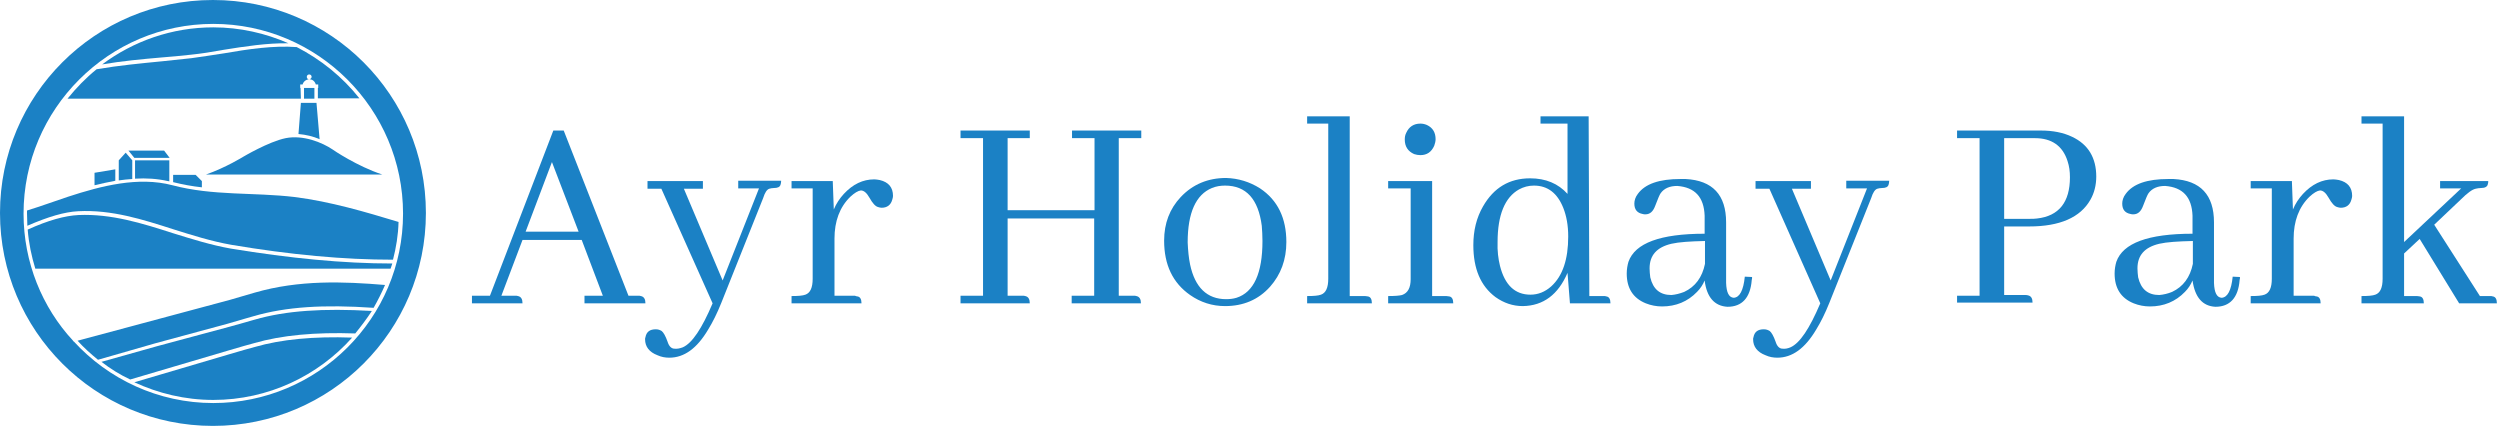
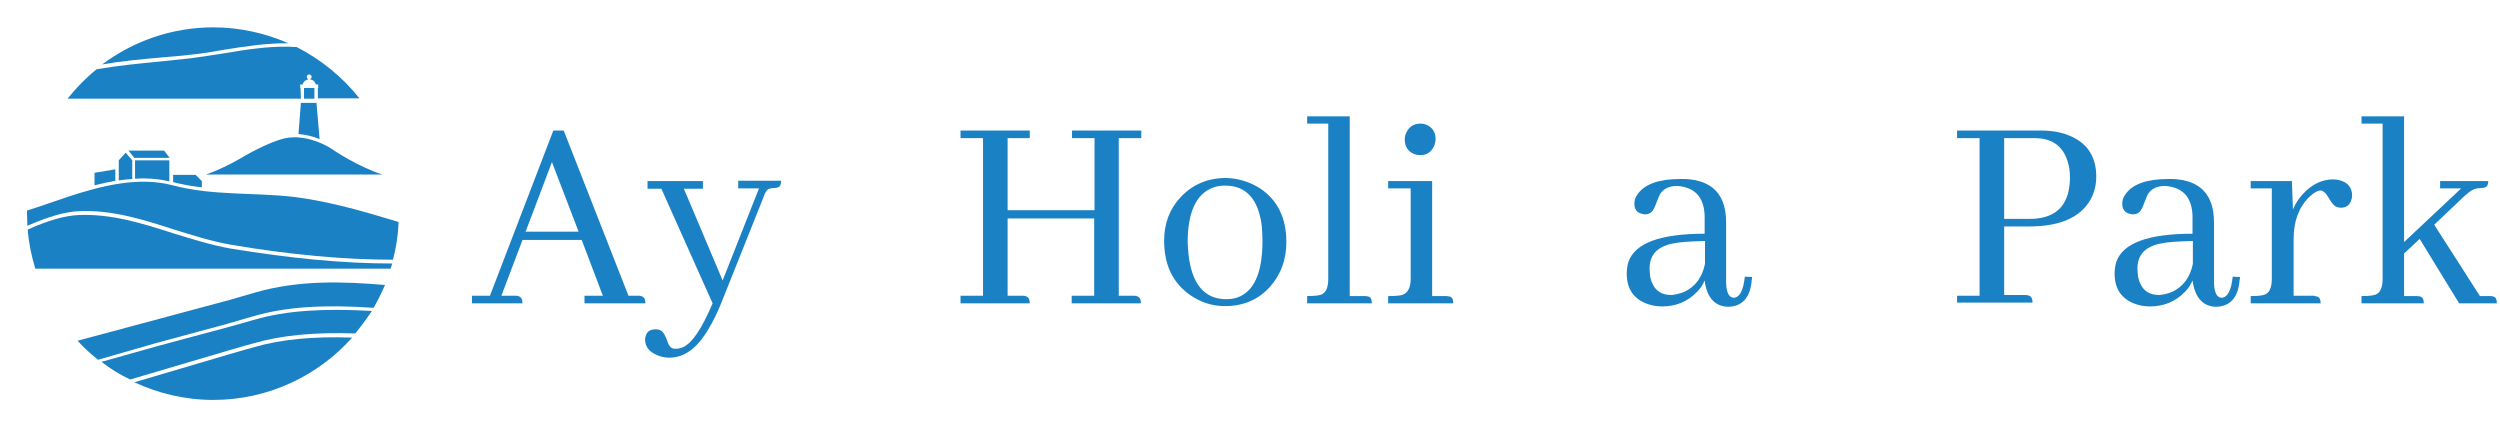
<svg xmlns="http://www.w3.org/2000/svg" width="722px" height="123px" viewBox="0 0 722 123" version="1.1">
  <g id="Page-1" stroke="none" stroke-width="1" fill="none" fill-rule="evenodd">
    <g id="ayr_logo" fill="#1B81C5" fill-rule="nonzero">
      <g id="Group" transform="translate(136.3, 33.6)">
        <path d="M32.5,54 L32.5,51.8 L37.8,51.8 L31.7,35.7 L14.6,35.7 L8.5,51.8 L12.5,51.8 C12.8,51.8 13,51.8 13.3,51.9 C14.2,52.1 14.6,52.8 14.6,54 L2.84217094e-14,54 L2.84217094e-14,51.8 L5.2,51.8 L23.5,4.1 L26.5,4.1 L45.2,51.8 L48,51.8 C48.3,51.8 48.5,51.8 48.8,51.9 C49.7,52.1 50.1,52.8 50.1,54 L32.5,54 L32.5,54 Z M23.1,13.2 L15.5,33.3 L30.8,33.3 L23.1,13.2 Z" id="Shape" />
        <path d="M60.9,66.7 C63.6,65.5 66.4,61.3 69.5,54 L54.7,20.9 L50.7,20.9 L50.7,18.7 L66.7,18.7 L66.7,20.9 L61.2,20.9 L72.4,47.4 L82.9,20.8 L76.9,20.8 L76.9,18.6 L89.3,18.6 C89.3,19.1 89.2,19.5 89.1,19.8 C88.9,20.4 88.3,20.7 87.2,20.7 C86.7,20.7 86.3,20.8 85.9,20.9 C85.2,21.1 84.6,22 84.1,23.6 L72,53.9 C70.8,56.9 69.5,59.5 68.2,61.6 C65,67 61.3,69.7 57,69.7 C55.8,69.7 54.7,69.5 53.6,69 C51.2,68.1 50,66.5 50,64.4 C50,64.2 50,64 50.1,63.8 C50.4,62.2 51.4,61.5 53.1,61.5 C53.8,61.5 54.3,61.7 54.8,62 C55.3,62.4 55.9,63.4 56.5,65.1 C56.9,66.4 57.6,67.1 58.5,67.1 C59.3,67.2 60.1,67 60.9,66.7 Z" id="Path" />
-         <path d="M111.3,52 C112.1,52.1 112.5,52.8 112.5,54 L92.3,54 L92.3,51.9 C94.2,51.9 95.5,51.8 96.3,51.5 C97.7,51 98.4,49.5 98.4,46.9 L98.4,20.8 L92.3,20.8 L92.3,18.7 L104.2,18.7 L104.5,26.9 C105.2,25.2 106.2,23.7 107.4,22.4 C110,19.6 112.9,18.2 116.2,18.2 C116.7,18.2 117.2,18.3 117.8,18.4 C120.3,19 121.6,20.5 121.6,23 C121.6,23.3 121.5,23.7 121.4,24 C121,25.6 119.9,26.4 118.3,26.4 C118,26.4 117.6,26.3 117.3,26.2 C116.5,26 115.7,25.1 114.8,23.5 C114,22.1 113.2,21.4 112.3,21.4 C111.5,21.5 110.5,22.1 109.3,23.2 C106.2,26.2 104.7,30.3 104.7,35.3 L104.7,51.8 L110.6,51.8 C110.8,51.9 111.1,52 111.3,52 Z" id="Path" />
        <path d="M141.1,54 L141.1,51.8 L147.6,51.8 L147.6,6.3 L141.1,6.3 L141.1,4.1 L161.1,4.1 L161.1,6.3 L154.7,6.3 L154.7,27.1 L179.8,27.1 L179.8,6.3 L173.3,6.3 L173.3,4.1 L193.3,4.1 L193.3,6.3 L186.8,6.3 L186.8,51.8 L191.1,51.8 C191.4,51.8 191.6,51.8 191.9,51.9 C192.8,52.1 193.2,52.8 193.2,54 L173.2,54 L173.2,51.8 L179.7,51.8 L179.7,29.5 L154.7,29.5 L154.7,51.8 L159,51.8 C159.3,51.8 159.5,51.8 159.8,51.9 C160.7,52.1 161.1,52.8 161.1,54 L141.1,54 Z" id="Path" />
        <path d="M227.6,20.8 C232.7,24.2 235.2,29.4 235.2,36.3 C235.2,41.4 233.6,45.7 230.5,49.2 C227.1,53 222.7,54.8 217.5,54.8 C213.8,54.8 210.4,53.7 207.4,51.6 C202.4,48.1 199.9,42.9 199.9,35.9 C199.9,30.9 201.5,26.7 204.7,23.3 C208.2,19.6 212.6,17.8 217.8,17.8 C221.3,17.9 224.6,18.9 227.6,20.8 Z M207.4,42.8 C208.8,49.4 212.3,52.8 217.8,52.8 C218.8,52.8 219.8,52.7 220.8,52.4 C225.8,50.8 228.3,45.3 228.3,36 C228.3,34.4 228.2,32.9 228.1,31.6 C227.1,23.9 223.6,20 217.5,20 C216.2,20 214.9,20.2 213.7,20.7 C209.1,22.6 206.7,27.8 206.7,36.4 C206.8,38.7 207,40.9 207.4,42.8 Z" id="Shape" />
        <path d="M258.7,52 C259.5,52.1 259.9,52.8 259.9,54 L241.2,54 L241.2,51.9 C243.1,51.9 244.4,51.8 245.2,51.5 C246.6,51 247.3,49.5 247.3,46.9 L247.3,2.1 L241.2,2.1 L241.2,7.10542736e-15 L253.5,7.10542736e-15 L253.5,51.9 L257.9,51.9 C258.2,51.9 258.5,52 258.7,52 Z" id="Path" />
        <path d="M282.2,52 C283,52.1 283.4,52.8 283.4,54 L264.6,54 L264.6,51.9 C266.5,51.9 267.8,51.8 268.6,51.6 C270.3,51 271.1,49.5 271.1,47 L271.1,20.8 L264.6,20.8 L264.6,18.7 L277.3,18.7 L277.3,51.9 L281.4,51.9 C281.6,51.9 281.9,52 282.2,52 Z M277.9,8.5 C277.1,10.3 275.8,11.2 273.9,11.2 C273.3,11.2 272.7,11.1 272.1,10.9 C270.3,10.1 269.4,8.7 269.4,6.7 C269.4,6 269.5,5.4 269.8,4.8 C270.6,3 272,2.1 273.9,2.1 C274.5,2.1 275.1,2.2 275.8,2.5 C277.5,3.3 278.3,4.7 278.3,6.6 C278.3,7.3 278.1,7.9 277.9,8.5 Z" id="Shape" />
-         <path d="M316.4,45.2 C313.7,51.5 309.4,54.7 303.5,54.8 C300.6,54.8 298,53.9 295.6,52.2 C291.3,49 289.2,44 289.2,37.2 C289.2,33 290.1,29.3 292,26 C295.1,20.6 299.6,17.9 305.6,17.9 C310.1,17.9 313.7,19.4 316.4,22.4 L316.4,2.1 L308.6,2.1 L308.6,7.10542736e-15 L322.5,7.10542736e-15 L322.7,51.9 L326.8,51.9 C327.1,51.9 327.4,51.9 327.6,52 C328.4,52.1 328.8,52.8 328.8,54 L317.1,54 L316.4,45.2 Z M296.9,43.2 C298.3,48.7 301.2,51.5 305.7,51.5 C307.9,51.5 309.9,50.7 311.7,49.1 C315,46.1 316.6,41.3 316.6,34.7 C316.6,31.5 316.1,28.8 315.2,26.5 C313.5,22.2 310.7,20 306.7,20 C305.1,20 303.7,20.4 302.4,21.1 C298.3,23.4 296.2,28.5 296.2,36.3 C296.1,38.8 296.4,41.2 296.9,43.2 Z" id="Shape" />
        <path d="M356,47.4 C355.5,48.6 354.8,49.7 353.8,50.7 C351.1,53.5 347.7,54.9 343.7,54.9 C342.1,54.9 340.5,54.6 339,54 C335.3,52.5 333.5,49.6 333.5,45.4 C333.5,44.2 333.7,43 334,42 C335.9,36.6 343.2,33.9 356,33.9 L356,28.7 C355.8,23.3 353.2,20.5 348.1,20.1 C345.9,20.1 344.3,20.8 343.3,22.2 C343,22.6 342.5,23.8 341.7,25.9 C341.1,27.5 340.2,28.3 338.9,28.3 C338.6,28.3 338.4,28.3 338.1,28.2 C336.5,27.9 335.7,26.9 335.7,25.2 C335.7,24.3 336,23.3 336.7,22.4 C338.8,19.5 342.9,18.1 349,18.1 C349.5,18.1 350,18.1 350.5,18.1 C358.3,18.5 362.2,22.7 362.2,30.6 L362.2,48.1 C362.3,50.9 363,52.3 364.4,52.4 C366.1,52.3 367.2,50.3 367.6,46.3 L369.7,46.4 C369.7,46.7 369.7,47 369.6,47.3 C369.2,52.4 366.8,55 362.6,55 C358.9,54.8 356.6,52.3 356,47.4 Z M350.1,50.7 C353.3,49.2 355.3,46.5 356.1,42.6 L356.1,36 C351.8,36.1 348.6,36.3 346.4,36.8 C342.2,37.8 340.1,40.1 340.1,43.9 C340.1,44.8 340.2,45.7 340.3,46.5 C341.1,49.9 343.1,51.6 346.4,51.6 C347.6,51.5 348.8,51.2 350.1,50.7 Z" id="Shape" />
-         <path d="M380.8,66.7 C383.5,65.5 386.3,61.3 389.4,54 L374.7,20.9 L370.7,20.9 L370.7,18.7 L386.7,18.7 L386.7,20.9 L381.2,20.9 L392.4,47.4 L402.9,20.8 L396.9,20.8 L396.9,18.6 L409.3,18.6 C409.3,19.1 409.2,19.5 409.1,19.8 C408.9,20.4 408.3,20.7 407.2,20.7 C406.7,20.7 406.3,20.8 405.9,20.9 C405.2,21.1 404.6,22 404.1,23.6 L392,53.9 C390.8,56.9 389.5,59.5 388.2,61.6 C385,67 381.3,69.7 377,69.7 C375.8,69.7 374.7,69.5 373.6,69 C371.2,68.1 370,66.5 370,64.4 C370,64.2 370,64 370.1,63.8 C370.4,62.2 371.4,61.5 373.1,61.5 C373.8,61.5 374.3,61.7 374.8,62 C375.3,62.4 375.9,63.4 376.5,65.1 C376.9,66.4 377.6,67.1 378.5,67.1 C379.3,67.2 380.1,67 380.8,66.7 Z" id="Path" />
        <path d="M428.9,54 L428.9,51.8 L435.4,51.8 L435.4,6.3 L428.9,6.3 L428.9,4.1 L453.1,4.1 C456.6,4.1 459.6,4.7 462.1,5.9 C466.8,8.1 469.1,12 469.1,17.4 C469.1,19.9 468.5,22.2 467.4,24.1 C464.5,29.2 458.6,31.8 449.7,31.8 L442.5,31.8 L442.5,51.6 L448.6,51.6 C448.9,51.6 449.1,51.6 449.4,51.7 C450.3,51.9 450.7,52.6 450.7,53.8 L428.9,53.8 L428.9,54 Z M442.5,6.3 L442.5,29.6 L450,29.6 C450.7,29.6 451.3,29.6 452,29.5 C458.3,28.8 461.5,24.8 461.5,17.6 C461.5,15.9 461.3,14.4 460.8,12.9 C459.4,8.5 456.2,6.3 451.4,6.3 L442.5,6.3 Z" id="Shape" />
        <path d="M496.9,47.4 C496.4,48.6 495.7,49.7 494.7,50.7 C492,53.5 488.6,54.9 484.6,54.9 C483,54.9 481.4,54.6 479.9,54 C476.2,52.5 474.4,49.6 474.4,45.4 C474.4,44.2 474.6,43 474.9,42 C476.8,36.6 484.1,33.9 496.9,33.9 L496.9,28.7 C496.7,23.3 494.1,20.5 489,20.1 C486.8,20.1 485.2,20.8 484.2,22.2 C483.9,22.6 483.4,23.8 482.6,25.9 C482,27.5 481.1,28.3 479.8,28.3 C479.5,28.3 479.3,28.3 479,28.2 C477.4,27.9 476.6,26.9 476.6,25.2 C476.6,24.3 476.9,23.3 477.6,22.4 C479.7,19.5 483.8,18.1 489.9,18.1 C490.4,18.1 490.9,18.1 491.4,18.1 C499.2,18.5 503.1,22.7 503.1,30.6 L503.1,48.1 C503.2,50.9 503.9,52.3 505.3,52.4 C507,52.3 508.1,50.3 508.5,46.3 L510.6,46.4 C510.6,46.7 510.6,47 510.5,47.3 C510.1,52.4 507.7,55 503.5,55 C499.8,54.8 497.6,52.3 496.9,47.4 Z M491,50.7 C494.2,49.2 496.2,46.5 497,42.6 L497,36 C492.7,36.1 489.5,36.3 487.3,36.8 C483.1,37.8 481,40.1 481,43.9 C481,44.8 481.1,45.7 481.2,46.5 C482,49.9 484,51.6 487.3,51.6 C488.5,51.5 489.8,51.2 491,50.7 Z" id="Shape" />
        <path d="M532.7,52 C533.5,52.1 533.9,52.8 533.9,54 L513.7,54 L513.7,51.9 C515.6,51.9 516.9,51.8 517.7,51.5 C519.1,51 519.8,49.5 519.8,46.9 L519.8,20.8 L513.7,20.8 L513.7,18.7 L525.6,18.7 L525.9,26.9 C526.6,25.2 527.6,23.7 528.8,22.4 C531.4,19.6 534.3,18.2 537.6,18.2 C538.1,18.2 538.6,18.3 539.2,18.4 C541.7,19 543,20.5 543,23 C543,23.3 542.9,23.7 542.8,24 C542.4,25.6 541.3,26.4 539.7,26.4 C539.4,26.4 539,26.3 538.7,26.2 C537.9,26 537.1,25.1 536.2,23.5 C535.4,22.1 534.6,21.4 533.7,21.4 C532.9,21.5 531.9,22.1 530.7,23.2 C527.6,26.2 526.1,30.3 526.1,35.3 L526.1,51.8 L532,51.8 C532.2,51.9 532.4,52 532.7,52 Z" id="Path" />
        <path d="M562.5,52 C563.3,52.1 563.7,52.8 563.7,54 L545.7,54 L545.7,51.9 C547.6,51.9 548.9,51.8 549.7,51.5 C551.1,51 551.8,49.5 551.8,46.9 L551.8,2.1 L545.7,2.1 L545.7,7.10542736e-15 L558,7.10542736e-15 L558,36.3 L574.5,20.8 L568.4,20.8 L568.4,18.7 L582.3,18.7 C582.3,19 582.3,19.3 582.2,19.5 C582.1,20.3 581.4,20.7 580.2,20.7 C579.7,20.7 579.2,20.8 578.7,20.9 C577.7,21.1 576.3,22.1 574.4,24 L566.7,31.3 L579.9,51.9 L582.8,51.9 C583.1,51.9 583.4,51.9 583.6,52 C584.4,52.1 584.8,52.8 584.8,54 L573.9,54 L562.5,35.4 L558,39.6 L558,51.9 L561.7,51.9 C562,51.9 562.3,52 562.5,52 Z" id="Path" />
      </g>
      <g id="Group">
        <path d="M86.8,25.4 L86.7,25.4 L86.7,24.4 L87.4,24.4 C87.6,23.6 88.3,23 89.2,22.9 C88.9,22.9 88.6,22.6 88.6,22.2 C88.6,21.8 88.9,21.5 89.3,21.5 C89.7,21.5 90,21.8 90,22.2 C90,22.5 89.7,22.8 89.4,22.9 C90.3,22.9 91,23.6 91.2,24.4 L91.9,24.4 L91.9,25.4 L91.8,25.4 L91.8,28.4 L103.8,28.4 C98.9,22.2 92.7,17.2 85.7,13.6 C79,13.1 71.6,14.2 64.7,15.4 C61.4,15.9 58.3,16.4 55.3,16.8 C52.5,17.1 49.6,17.4 46.8,17.7 C40.7,18.3 34.3,18.9 27.9,20 C24.8,22.5 22,25.4 19.5,28.5 L86.9,28.5 L86.8,25.4 Z" id="Path" />
        <path d="M50,52.6 C52.8,53.3 55.5,53.8 58.3,54.1 L58.3,52.3 L56.5,50.5 L50,50.5 L50,52.6 Z" id="Path" />
        <polygon id="Path" points="47.4 43.5 37.1 43.5 38.8 45.6 49 45.6" />
        <path d="M55.1,15.8 C58.1,15.5 61.2,15 64.5,14.4 C70.7,13.4 77.2,12.4 83.3,12.5 C76.7,9.6 69.3,7.9 61.6,7.9 C49.6,7.9 38.5,11.9 29.5,18.6 C35.4,17.6 40.9,17.1 46.6,16.6 C49.4,16.4 52.3,16.1 55.1,15.8 Z" id="Path" />
        <path d="M48.5,52.3 C48.6,52.3 48.8,52.3 48.9,52.4 L48.9,46.3 L39,46.3 L39,51.6 C42.2,51.4 45.4,51.6 48.5,52.3 Z" id="Path" />
        <path d="M86.2,38.7 C88.4,38.9 90.5,39.4 92.3,40.2 L91.4,29.7 L89.2,29.7 L89.1,29.7 L86.9,29.7 L86.2,38.7 Z" id="Path" />
        <polygon id="Path" points="90.8 25.4 87.8 25.4 87.8 28.5 90.8 28.5" />
        <path d="M82.5,39.9 C77.6,40.9 70.2,45.3 70.2,45.3 C70.2,45.3 65.2,48.4 59.5,50.4 L110.4,50.4 C103.1,48 96.2,43.3 96.1,43.2 C93,41.1 87.5,38.9 82.5,39.9 Z" id="Path" />
-         <path d="M61.5,0 C27.5,0 0,27.5 0,61.5 C0,95.5 27.5,123 61.5,123 C95.5,123 123,95.5 123,61.5 C123,27.5 95.5,0 61.5,0 Z M61.6,116.4 C45.7,116.4 31.3,109.5 21.3,98.6 L21.2,98.6 L21.1,98.4 C12.2,88.8 6.8,75.8 6.8,61.7 C6.8,31.5 31.4,6.9 61.6,6.9 C91.8,6.9 116.4,31.5 116.4,61.7 C116.4,91.9 91.8,116.4 61.6,116.4 Z" id="Shape" />
        <path d="M49.8,67.3 C41.1,64.5 32.2,61.7 22.7,62.1 C18.7,62.3 14,63.6 8,66.3 C8.3,70.2 9.1,74 10.2,77.6 L112.8,77.6 C113,77.1 113.1,76.6 113.3,76.1 C99.1,76.1 83.8,74.6 66.7,71.8 C61,70.8 55.3,69 49.8,67.3 Z" id="Path" />
        <path d="M85.1,56.9 C73.3,55.5 61.5,56.6 49.8,53.5 C39.9,50.9 29.2,53.7 19.7,56.8 C15.5,58.2 12,59.5 7.8,60.8 C7.8,61.1 7.8,61.3 7.8,61.6 C7.8,62.8 7.9,64 7.9,65.2 C13.9,62.6 18.6,61.2 22.6,61 C32.2,60.5 41.3,63.4 50,66.2 C55.4,67.9 61.1,69.7 66.8,70.7 C84,73.6 99.3,75 113.5,75 C114.4,71.5 115,67.9 115.1,64.1 C105.5,61.2 95.4,58.2 85.1,56.9 Z" id="Path" />
        <path d="M73.6,84.5 L73.6,84.5 C73.2,84.6 71.9,85 66.4,86.6 L66.4,86.6 L22.4,98.4 C24.2,100.4 26.2,102.2 28.3,103.9 L45,99.1 L65.7,93.5 L65.7,93.5 L70.5,92.1 C72.3,91.6 73.3,91.3 73.3,91.3 C82.6,88.6 93.5,87.9 107.9,88.9 C109.1,86.8 110.2,84.6 111.2,82.3 C99.2,81.3 86.4,80.8 73.6,84.5 Z" id="Path" />
        <path d="M33.3,52.2 L33.3,48.9 L27.3,49.9 L27.3,53.5 C29.3,53 31.3,52.6 33.3,52.2 Z" id="Path" />
        <path d="M34.3,46.3 L34.3,52.1 C35.6,51.9 36.9,51.8 38.2,51.7 L38.2,46.3 L36.3,44.1 L34.3,46.3 Z" id="Path" />
        <path d="M73.6,92.3 L73.6,92.3 C73.4,92.4 72.7,92.5 70.8,93.1 L66.5,94.3 L66.5,94.3 L45.3,100 L29.3,104.5 C31.9,106.5 34.6,108.2 37.6,109.6 L65.7,101.3 L70.5,99.9 C72.3,99.4 73.3,99.1 73.4,99.1 C81.3,96.8 91.1,95.9 102.6,96.3 L102.6,96.3 C104.3,94.2 105.9,92.1 107.4,89.8 C93.3,89 82.6,89.7 73.6,92.3 Z" id="Path" />
        <path d="M73.6,100.2 C73.6,100.2 73.6,100.2 73.6,100.2 C73.6,100.2 73.3,100.3 70.7,101 L65.9,102.4 L38.8,110.4 C45.7,113.6 53.4,115.5 61.6,115.5 C77.5,115.5 91.9,108.5 101.7,97.5 C90.6,97.1 81.2,98 73.6,100.2 Z" id="Path" />
      </g>
    </g>
  </g>
</svg>